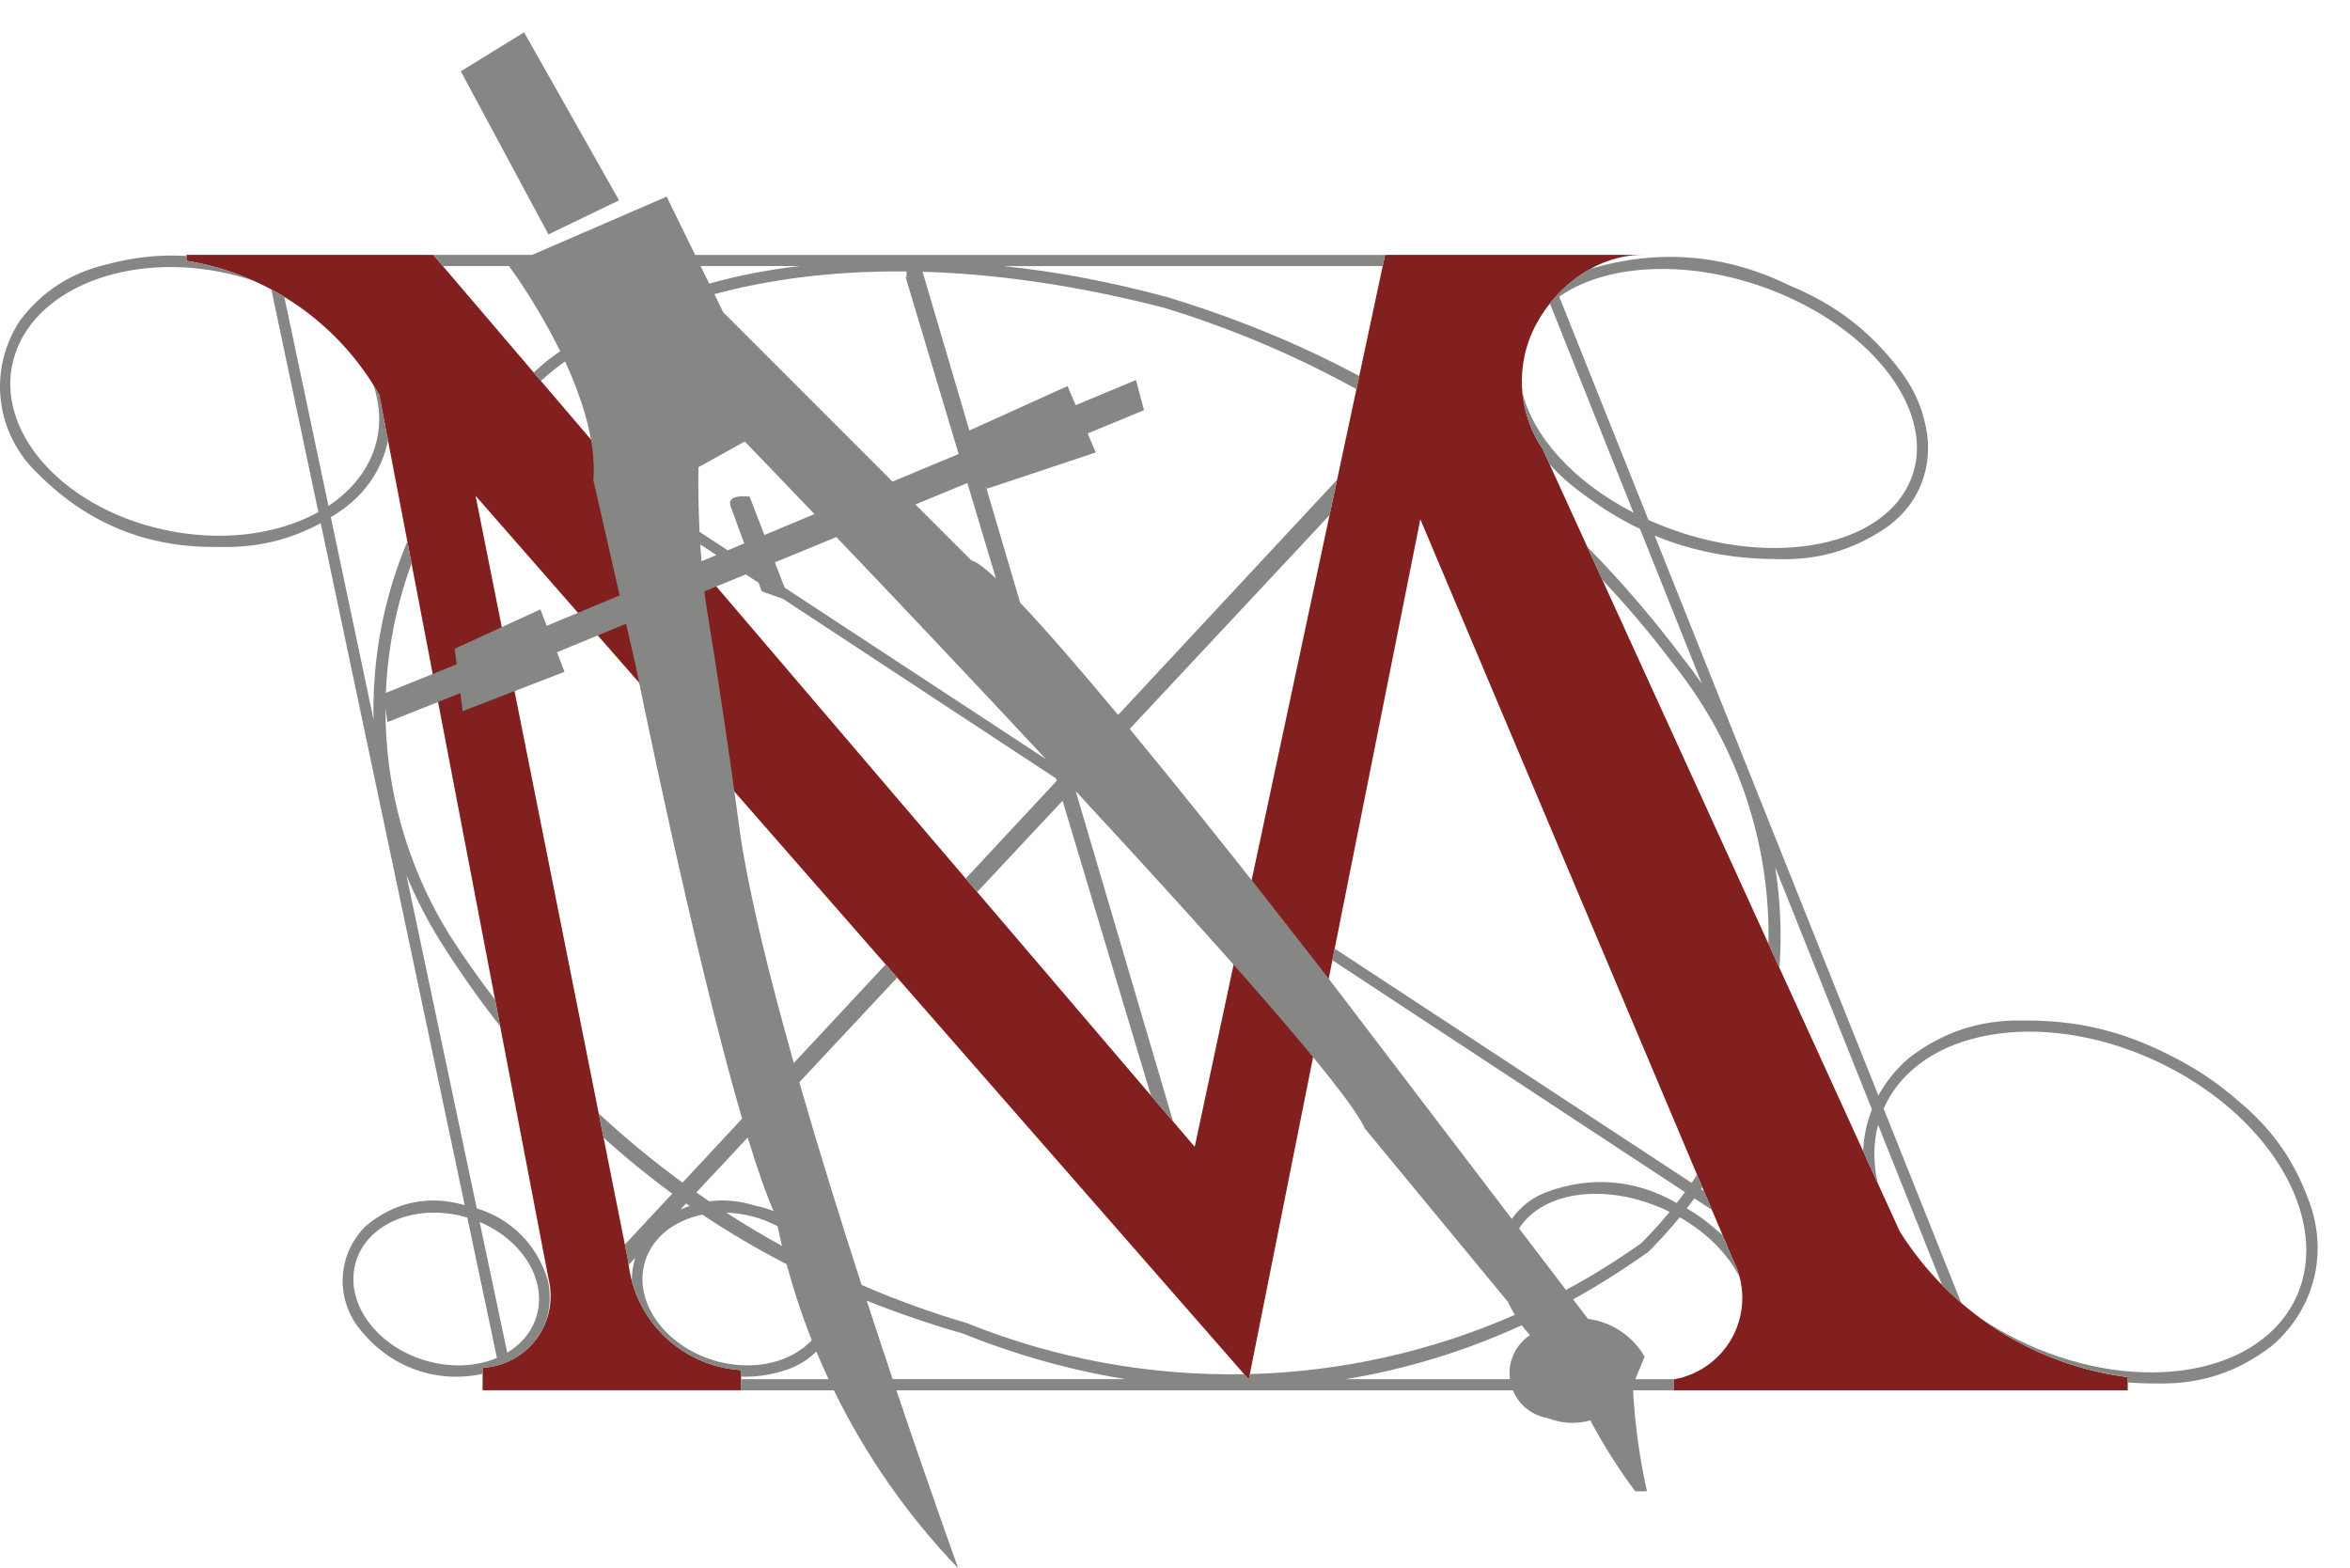
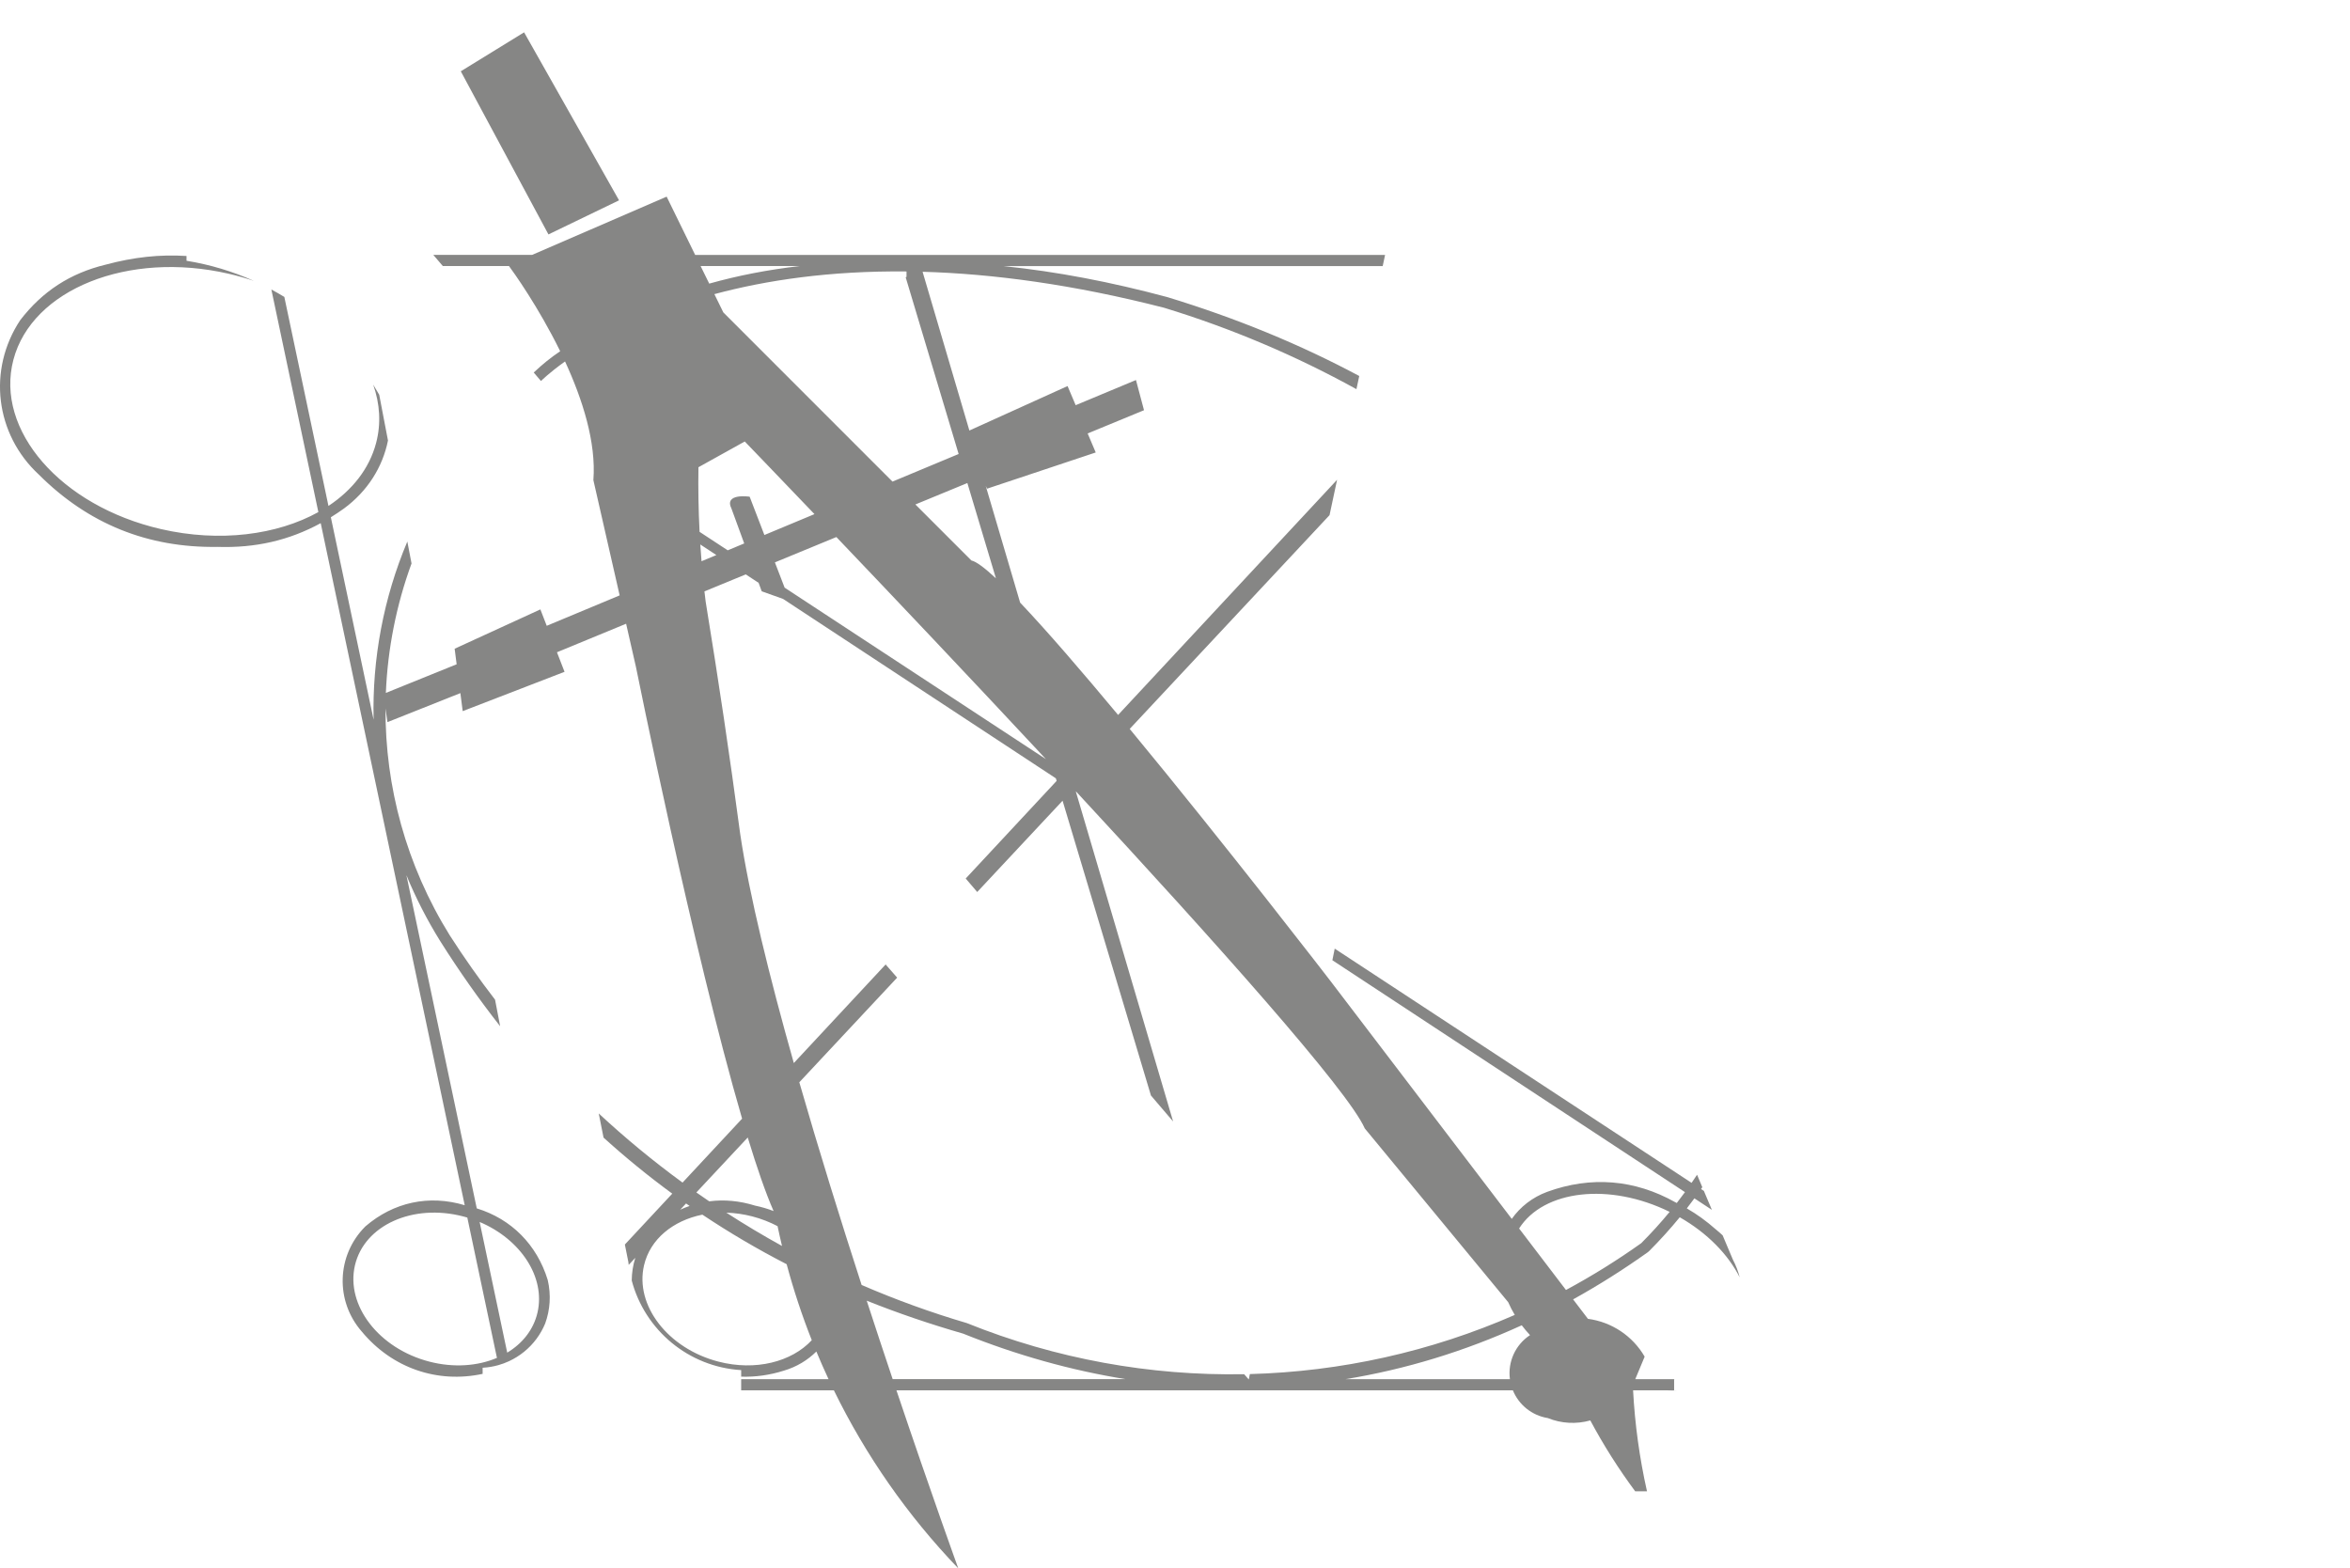
<svg xmlns="http://www.w3.org/2000/svg" version="1.1" id="Livello_1" x="0px" y="0px" width="145.376px" height="97.017px" viewBox="0 0 145.376 97.017" enable-background="new 0 0 145.376 97.017" xml:space="preserve">
-   <path fill="#822020" d="M11.539,15.768h15.268l47.101,55.173l11.776-55.173h15.998c-2.773-0.031-5.334,1.843-6.648,4.285  c-1.313,2.442-1.163,5.412,0.391,7.709l22.099,48.413c3.117,4.961,8.291,8.268,14.103,9.014v0.814h-28.061v-0.681  c1.604-0.285,2.976-1.318,3.694-2.78c0.718-1.462,0.696-3.179-0.059-4.622L87.865,32.123l-10.613,53.21L29.421,30.669l9.45,47.395  c0.375,3.638,3.329,6.468,6.979,6.688v1.25H29.856v-1.396c1.327-0.07,2.553-0.73,3.342-1.8c0.789-1.07,1.056-2.437,0.73-3.726  L23.46,24.418c-2.514-4.425-6.898-7.473-11.921-8.287V15.768z" />
  <polygon fill="#868685" points="32.422,2 28.506,4.41 33.928,14.501 38.296,12.392 " />
-   <path fill-rule="evenodd" clip-rule="evenodd" fill="#868685" d="M96.457,18.35L96.457,18.35c3.16-2.215,8.819-2.34,14.031-0.031  c6.38,2.827,9.675,8.229,7.358,12.067s-9.366,4.658-15.746,1.832c-0.042-0.018-0.083-0.037-0.125-0.056L96.457,18.35z   M105.284,42.299c-0.37-0.538-0.76-1.066-1.172-1.584c-1.875-2.492-3.843-4.784-5.918-6.886l0.933,2.042  c1.57,1.666,3.054,3.423,4.44,5.265c4.025,5.068,5.95,11.184,5.836,17.247l0.677,1.483c0.149-2.069,0.063-4.154-0.261-6.215  l5.984,14.976c-0.327,0.824-0.511,1.695-0.545,2.585l0.902,1.976c-0.277-1.237-0.281-2.462,0.021-3.612l3.96,9.912  c0.381,0.387,0.777,0.758,1.187,1.11l-4.801-12.016c0.07-0.16,0.147-0.319,0.231-0.476c2.518-4.687,10.179-5.688,17.113-2.236  c6.934,3.451,10.514,10.05,7.997,14.736c-2.518,4.688-10.18,5.688-17.113,2.236c-0.776-0.386-1.511-0.812-2.199-1.271  c2.639,1.928,5.749,3.189,9.068,3.615v0.33c0.594,0.046,1.198,0.067,1.813,0.065c2.691,0.06,5.004-0.702,7.135-2.35  c2.624-2.282,3.489-5.769,2.237-9.014c-0.912-2.465-2.244-4.354-4.259-6.043c-1.395-1.224-2.71-2.103-4.373-2.925  c-2.923-1.485-5.711-2.144-8.989-2.121c-2.692-0.06-5.005,0.701-7.135,2.349c-0.772,0.672-1.393,1.448-1.851,2.292l-13.842-34.641  c2.333,0.973,4.814,1.448,7.542,1.457c2.447,0.087,4.555-0.496,6.609-1.828c1.993-1.304,2.999-3.464,2.716-5.829  c-0.213-1.473-0.704-2.679-1.581-3.881c-1.857-2.487-4.016-4.168-6.881-5.362c-4.021-1.969-8.112-2.316-12.394-1.05  c-0.73,0.404-1.401,0.932-1.984,1.545c-0.178,0.188-0.348,0.383-0.509,0.585c-0.029,0.036-0.057,0.073-0.085,0.109  c0.031-0.028,0.063-0.056,0.095-0.084l5.164,12.925c-3.731-1.921-6.226-4.741-6.882-7.477c0.109,1.239,0.528,2.453,1.251,3.521  l0.432,0.944c0.594,0.671,1.275,1.278,2.063,1.843c1.15,0.869,2.326,1.593,3.54,2.176L105.284,42.299z" />
  <path fill-rule="evenodd" clip-rule="evenodd" fill="#868685" d="M30.742,83.997L30.742,83.997c-1.193,0.507-2.676,0.623-4.188,0.23  c-3.118-0.811-5.175-3.477-4.596-5.957c0.58-2.479,3.577-3.834,6.695-3.024c0.086,0.022,0.171,0.047,0.256,0.071L30.742,83.997z   M29.672,75.59L29.672,75.59c2.532,1.068,4.09,3.414,3.577,5.612c-0.246,1.053-0.928,1.903-1.871,2.471L29.672,75.59z   M83.244,85.313L83.244,85.313c3.717-0.609,7.366-1.722,10.895-3.332c0.158,0.21,0.329,0.412,0.512,0.608  c-0.898,0.59-1.388,1.647-1.244,2.724H83.244z M53.617,80.459L53.617,80.459c1.916,0.766,3.902,1.444,5.962,2.037  c3.331,1.339,6.693,2.276,10.05,2.816H55.222C54.708,83.779,54.168,82.15,53.617,80.459z M103.288,74.965L103.288,74.965  c-0.549,0.667-1.135,1.313-1.757,1.936c-1.501,1.069-3.057,2.035-4.657,2.896l-2.899-3.804  C95.491,73.606,99.571,73.136,103.288,74.965z M59.843,29.88L59.843,29.88l1.767,5.895c-0.692-0.645-1.216-1.038-1.518-1.105  l-3.464-3.464L59.843,29.88z M44.932,75.014L44.932,75.014c0.523,0.016,1.062,0.091,1.604,0.231c0.56,0.146,1.084,0.351,1.566,0.604  c0.086,0.41,0.178,0.818,0.275,1.225C47.204,76.427,46.055,75.74,44.932,75.014z M50.218,82.903L50.218,82.903  c-1.247,1.341-3.481,1.921-5.781,1.324c-3.118-0.811-5.175-3.477-4.596-5.957c0.38-1.625,1.798-2.767,3.609-3.133  c1.667,1.112,3.405,2.135,5.214,3.066C49.093,79.801,49.612,81.371,50.218,82.903z M42.66,74.599L42.66,74.599  c-0.196,0.067-0.39,0.146-0.58,0.232l0.361-0.386C42.513,74.498,42.586,74.548,42.66,74.599z M47.856,74.915L47.856,74.915  c-0.365-0.142-0.748-0.254-1.147-0.337c-0.957-0.299-1.915-0.385-2.835-0.265c-0.267-0.181-0.532-0.363-0.795-0.549l3.178-3.399  C46.82,72.217,47.362,73.788,47.856,74.915z M45.019,34.042L45.019,34.042l-1.742-1.143c-0.068-1.33-0.091-2.663-0.07-3.997  l2.865-1.592c0,0,1.67,1.729,4.313,4.493l-3.098,1.292l-0.911-2.369c0,0-1.619-0.249-1.121,0.747l0.784,2.143L45.019,34.042z   M64.703,46.959L64.703,46.959L48.538,36.351l-0.601-1.563l3.802-1.567C55.232,36.883,59.943,41.85,64.703,46.959z M46.134,35.531  L46.134,35.531l0.796,0.523l0.191,0.523l1.322,0.472l16.875,11.098l0.048,0.158l-5.625,6.039l0.712,0.834l5.28-5.647L71.2,67.767  l1.371,1.606l-6.019-20.415l0.028,0.018c8.579,9.255,16.818,18.477,17.847,20.826L93.3,80.552c0.119,0.271,0.256,0.534,0.407,0.787  c-5.198,2.277-10.768,3.51-16.388,3.66l-0.063,0.313l-0.005,0.021l-0.018-0.021l-0.268-0.306c-5.79,0.107-11.626-0.933-17.16-3.163  c-2.224-0.656-4.396-1.444-6.504-2.356c-1.304-4.026-2.651-8.355-3.854-12.538l6.053-6.474l-0.713-0.814l-5.68,6.098  c-1.513-5.354-2.753-10.39-3.312-14.142c-0.681-5.073-1.317-9.348-2.141-14.4c-0.026-0.21-0.052-0.422-0.076-0.634L46.134,35.531z   M43.322,33.681L43.322,33.681l0.994,0.654l-0.918,0.383C43.369,34.373,43.344,34.027,43.322,33.681z M49.47,16.458L49.47,16.458  c-1.964,0.228-3.795,0.581-5.596,1.086l-0.533-1.086H49.47z M56.079,16.792L56.079,16.792v0.334l-0.053,0.023l3.277,10.935  l-4.092,1.707L44.747,19.325l-0.554-1.13C47.38,17.339,51.323,16.743,56.079,16.792z M43.004,15.768l-1.764-3.604l-8.325,3.604  h-6.108l0.588,0.69h4.093c0.268,0.364,1.819,2.519,3.166,5.268c-0.6,0.407-1.087,0.799-1.619,1.302  c-0.006,0.005-0.012,0.01-0.018,0.015l0.448,0.525c0.009-0.008,0.018-0.015,0.026-0.022c0,0,0.475-0.481,1.464-1.187  c1.074,2.328,1.934,4.996,1.753,7.342l1.625,7.129l-4.511,1.881l-0.393-1.014l-5.304,2.432l0.124,0.962l-4.379,1.772  c0.112-2.731,0.647-5.435,1.588-8.007l-0.26-1.358c-1.469,3.491-2.178,7.249-2.086,11.025l-2.645-12.526  c0.272-0.168,0.542-0.349,0.811-0.541c1.456-1.07,2.393-2.562,2.723-4.206l-0.542-2.832c-0.12-0.211-0.245-0.42-0.373-0.625  c0.416,1.179,0.498,2.41,0.179,3.615c-0.419,1.588-1.475,2.913-2.946,3.888l-2.73-12.929c-0.263-0.16-0.53-0.313-0.802-0.458  l2.907,13.767c-2.548,1.415-6.1,1.888-9.733,1.053C3.767,31.304-0.323,26.613,0.83,22.251c1.151-4.362,7.108-6.744,13.304-5.32  c0.541,0.124,1.065,0.273,1.571,0.445c-1.315-0.588-2.714-1.01-4.166-1.245v-0.296c-1.654-0.106-3.272,0.071-4.994,0.534  c-2.201,0.531-3.917,1.646-5.297,3.439c-2.029,3.071-1.544,7.058,1.16,9.555c3.042,3.039,6.737,4.534,11.036,4.467  c2.347,0.078,4.433-0.398,6.396-1.468l8.908,42.192c-2.201-0.662-4.399-0.194-6.147,1.312c-1.785,1.78-1.879,4.613-0.216,6.509  c1.875,2.256,4.669,3.215,7.471,2.611v-0.379c0.335-0.018,0.664-0.073,0.98-0.163c0.224-0.063,0.443-0.145,0.653-0.242  c0.669-0.311,1.26-0.786,1.708-1.395c0.216-0.293,0.393-0.608,0.529-0.938c0.303-0.834,0.374-1.763,0.157-2.692  c-0.671-2.188-2.255-3.774-4.39-4.428l-4.352-20.611c0.574,1.394,1.271,2.76,2.094,4.083c1.169,1.852,2.404,3.605,3.705,5.262  l-0.315-1.643c-0.987-1.283-1.923-2.611-2.804-3.983c-2.703-4.352-3.997-9.217-3.973-14.034l0.121,0.847l4.51-1.795l0.144,1.115  l6.3-2.432l-0.469-1.21l4.278-1.764l0.607,2.664c0,0,3.52,17.503,6.568,27.951l-3.684,3.955c-1.809-1.322-3.541-2.75-5.185-4.277  l0.298,1.494c1.36,1.232,2.777,2.388,4.251,3.467l-2.932,3.147l0.216,1.081c0.006,0.06,0.013,0.119,0.021,0.178l0.409-0.437  c-0.145,0.456-0.218,0.93-0.221,1.405c0.812,3.07,3.514,5.346,6.77,5.542v0.406c0.872,0.028,1.766-0.094,2.652-0.376  c0.781-0.231,1.459-0.644,1.999-1.18c0.239,0.575,0.491,1.146,0.754,1.71H45.85v0.689h5.735c1.968,4.028,4.558,7.748,7.696,11.015  c0,0-1.659-4.578-3.826-11.015H93.59c0.364,0.896,1.176,1.559,2.16,1.717c0.836,0.339,1.762,0.39,2.63,0.146  c0.817,1.528,1.745,2.993,2.777,4.385h0.73c-0.462-2.055-0.75-4.145-0.861-6.247h2.067c0.243,0.011,0.482,0.011,0.718,0h-0.246  v-0.481v-0.199c0.016-0.003,0.032-0.006,0.048-0.009h-2.452l0.581-1.394c-0.744-1.281-2.039-2.145-3.508-2.339l-0.918-1.204  c1.568-0.869,3.108-1.84,4.615-2.913c0.033-0.023,0.06-0.046,0.088-0.074c0.672-0.673,1.304-1.371,1.894-2.092  c1.719,0.982,3.009,2.32,3.71,3.72c-0.097-0.377-0.237-0.746-0.422-1.098l-0.635-1.505c-0.139-0.129-0.282-0.255-0.433-0.377  c-0.587-0.515-1.148-0.923-1.783-1.289c0.159-0.205,0.315-0.412,0.469-0.621l1.081,0.711l-0.494-1.171l-0.176-0.115  c0.026-0.038,0.053-0.076,0.079-0.114l-0.325-0.771c-0.111,0.168-0.224,0.335-0.339,0.501L82.568,58.681l-0.144,0.718l21.812,14.345  c-0.165,0.226-0.334,0.449-0.507,0.671c-0.028-0.015-0.057-0.028-0.086-0.043c-2.517-1.414-5.221-1.634-7.933-0.646  c-0.918,0.341-1.667,0.931-2.188,1.673L82.305,60.683c0,0-6.432-8.353-12.419-15.593l12.362-13.223l0.467-2.188L69.168,44.225  c-2.248-2.701-4.393-5.188-6.061-6.949l-2.13-7.225l0.086,0.178l6.721-2.24l-0.499-1.176l3.486-1.438l-0.498-1.867l-3.73,1.556  l-0.501-1.183l-6.074,2.75l-2.895-9.82c4.323,0.124,9.292,0.776,14.945,2.228c4.151,1.268,8.135,2.959,11.894,5.034l0.174-0.814  c-3.666-1.962-7.607-3.578-11.866-4.879c-3.503-0.94-6.817-1.575-10.146-1.921h23.463l0.147-0.69H43.004z" />
</svg>